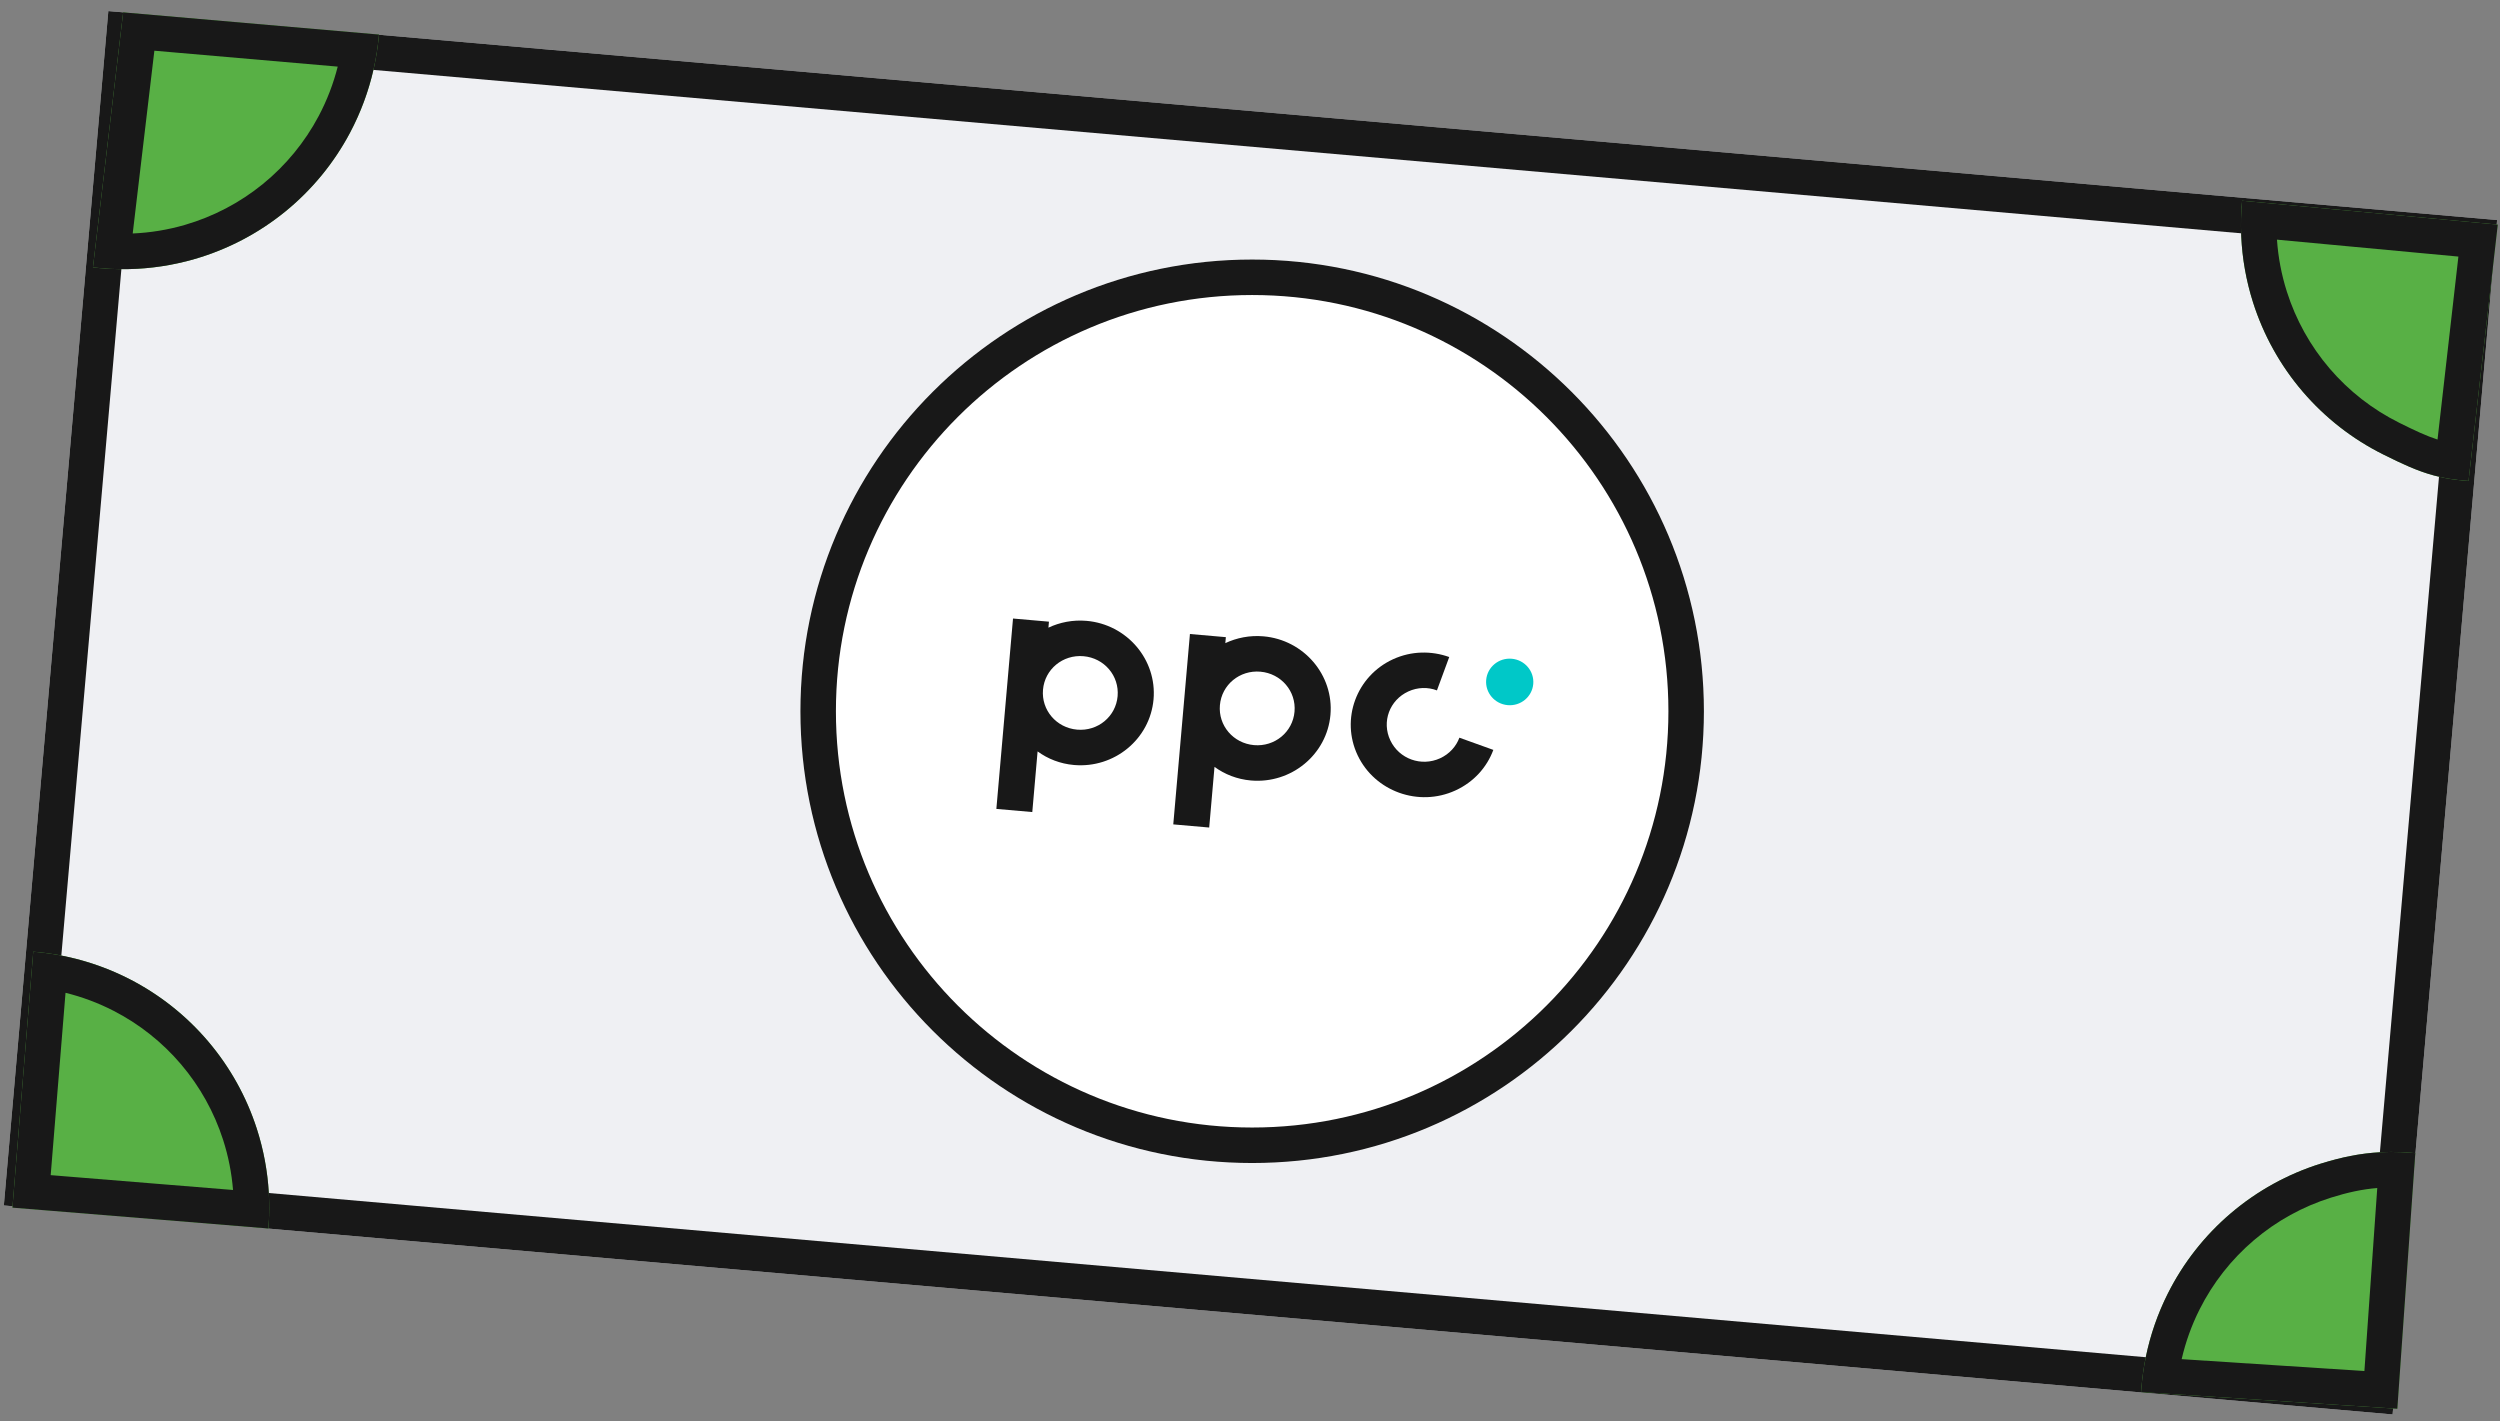
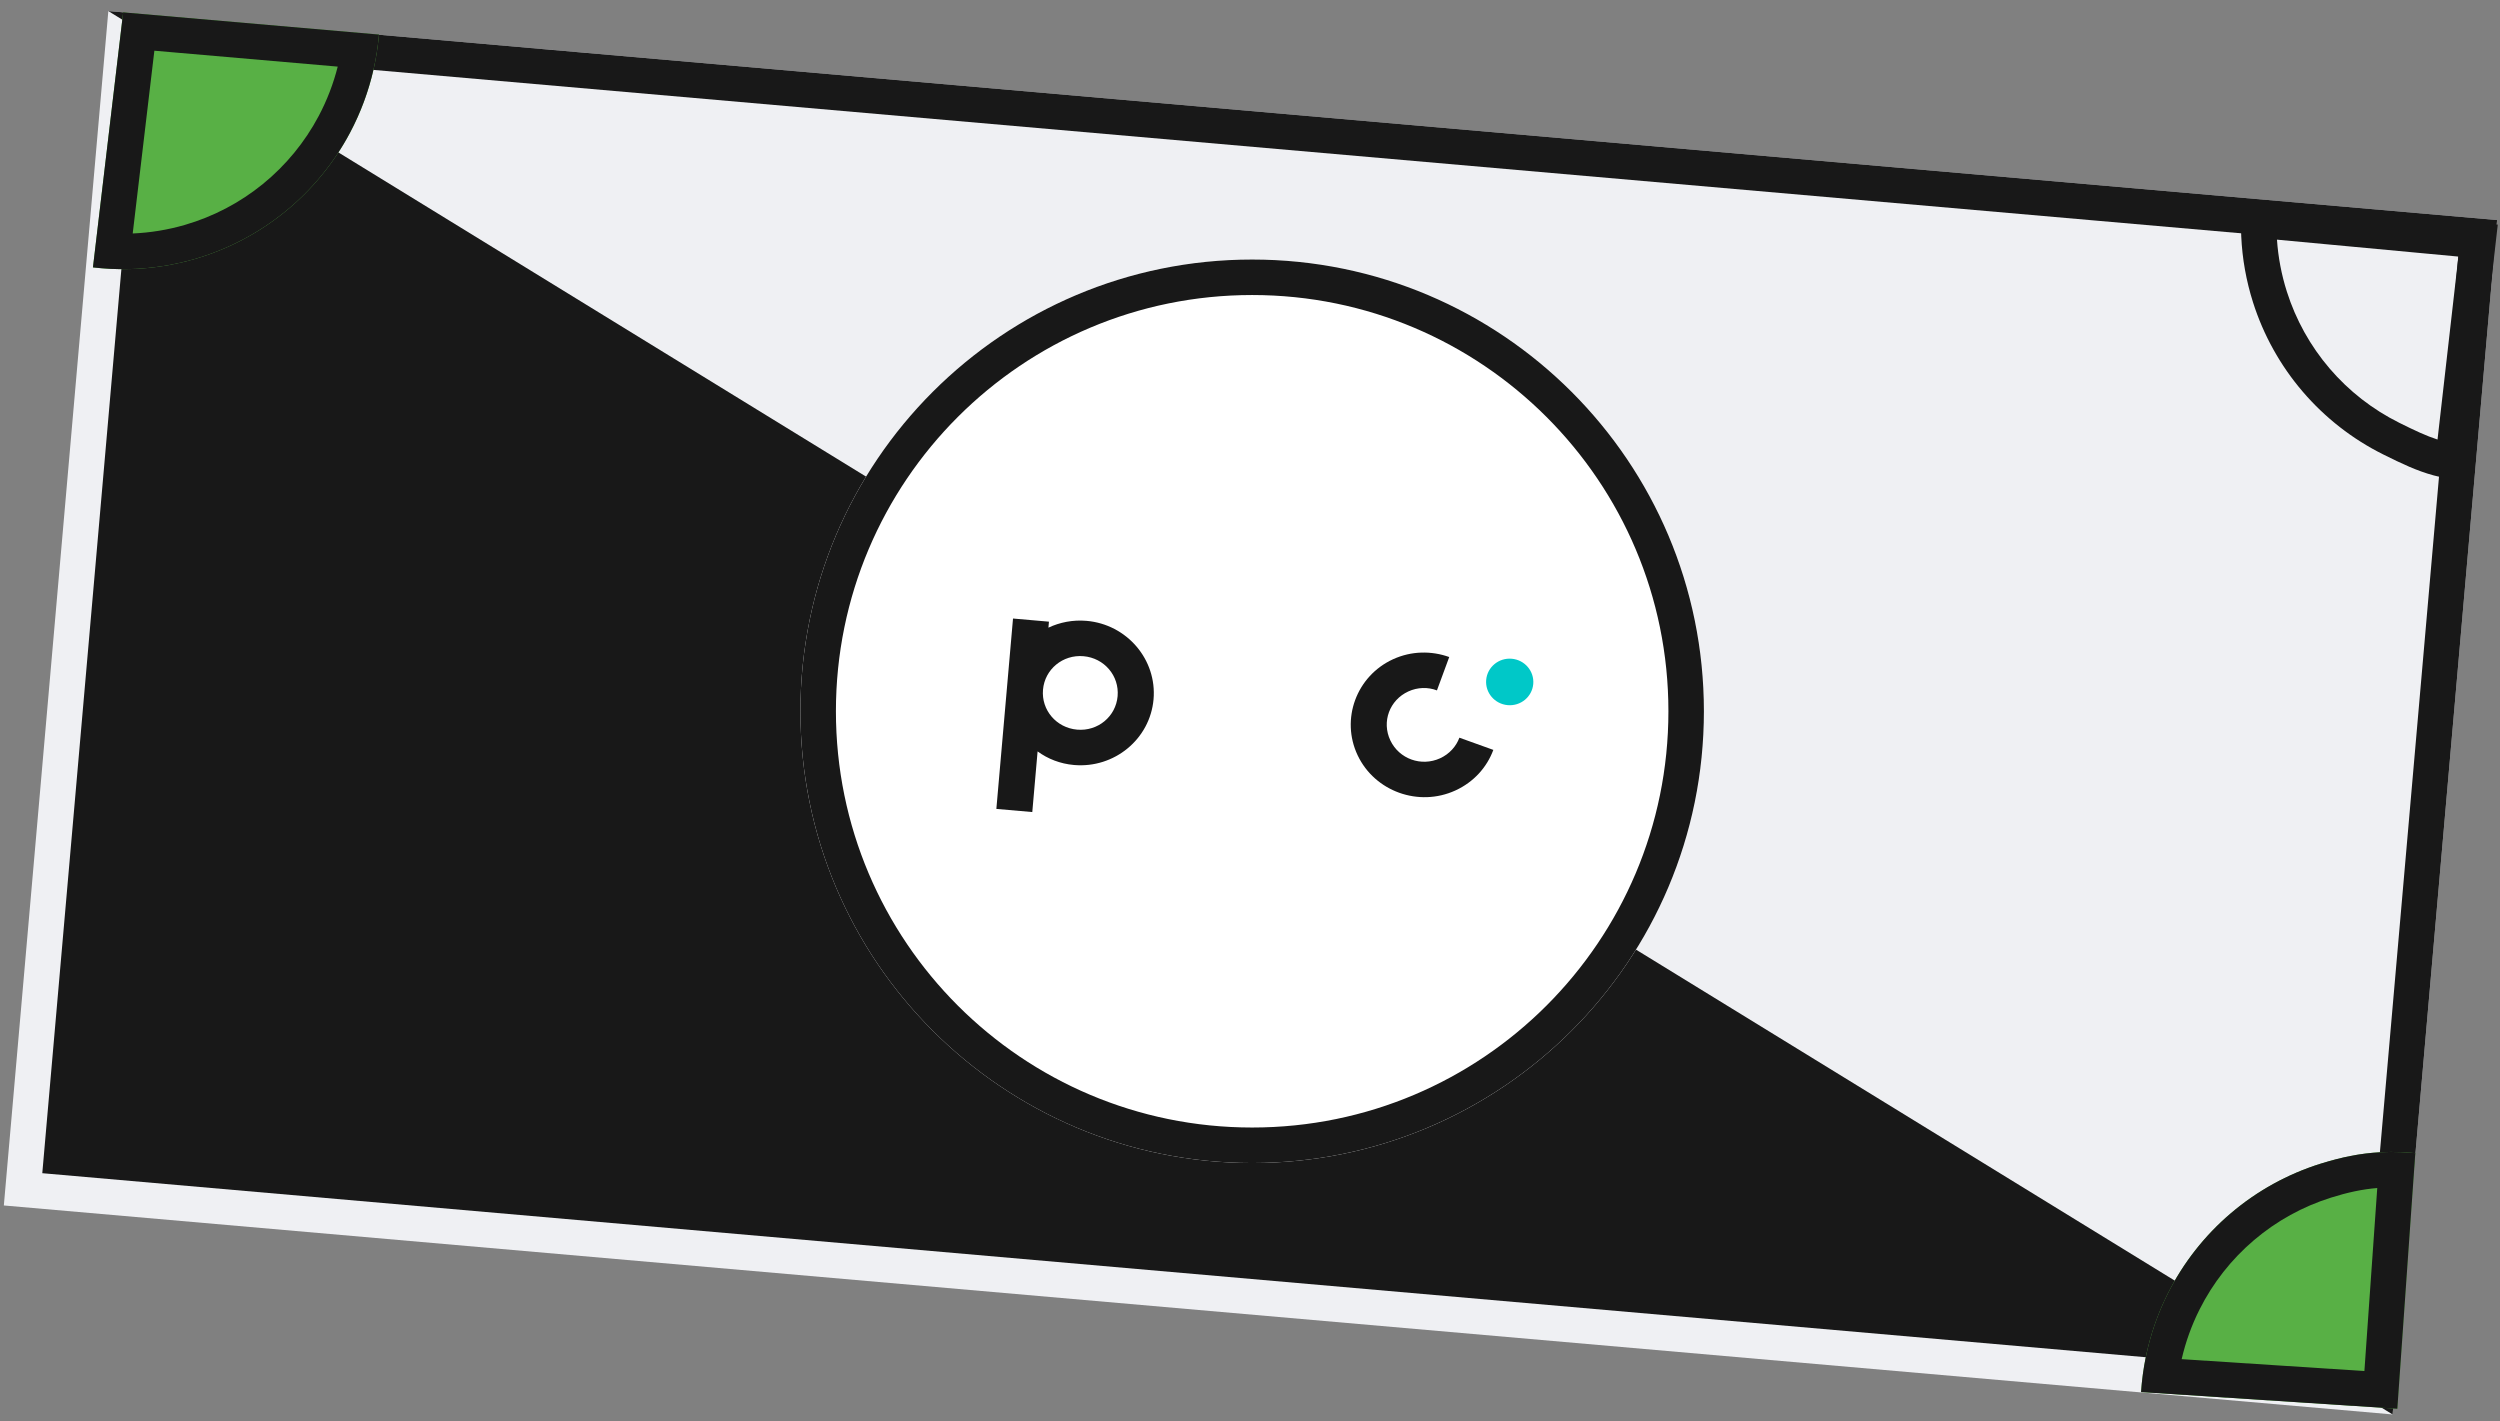
<svg xmlns="http://www.w3.org/2000/svg" width="394" height="224" viewBox="0 0 394 224" fill="none">
  <rect x="0" y="0" width="394" height="224" fill="#808080" stroke="none" />
  <path d="M17.074 1.748L393.54 34.685L377.072 222.918L0.605 189.981L17.074 1.748Z" fill="#EFF0F3" />
-   <path fill-rule="evenodd" clip-rule="evenodd" d="M387.481 39.769L22.158 7.808L6.665 184.897L371.987 216.858L387.481 39.769ZM17.074 1.748L0.605 189.981L377.072 222.918L393.54 34.685L17.074 1.748Z" fill="#181818" />
-   <path d="M42.297 193.606C42.728 188.309 42.112 182.979 40.483 177.92C38.854 172.861 36.245 168.173 32.804 164.122C29.363 160.072 25.158 156.739 20.429 154.313C15.7 151.888 10.539 150.418 5.242 149.987L1.96 190.324L42.297 193.606Z" fill="#58B045" />
-   <path fill-rule="evenodd" clip-rule="evenodd" d="M36.726 187.541C36.511 184.86 35.987 182.206 35.159 179.634C33.755 175.275 31.506 171.234 28.541 167.744C25.575 164.253 21.952 161.381 17.876 159.291C15.472 158.057 12.938 157.111 10.327 156.466L7.989 185.203L36.726 187.541ZM42.364 187.999C42.471 189.864 42.45 191.737 42.297 193.606L1.96 190.324L5.242 149.987C7.111 150.139 8.964 150.421 10.786 150.828C14.127 151.574 17.368 152.744 20.429 154.313C25.158 156.739 29.363 160.072 32.804 164.122C36.245 168.173 38.854 172.861 40.483 177.92C41.537 181.194 42.167 184.581 42.364 187.999Z" fill="#181818" />
+   <path fill-rule="evenodd" clip-rule="evenodd" d="M387.481 39.769L22.158 7.808L6.665 184.897L371.987 216.858L387.481 39.769ZM17.074 1.748L377.072 222.918L393.54 34.685L17.074 1.748Z" fill="#181818" />
  <path d="M14.649 42.14C20.033 42.778 25.49 42.328 30.697 40.816C35.903 39.304 40.753 36.761 44.958 33.339C49.163 29.916 52.637 25.684 55.175 20.893C57.712 16.102 59.261 10.85 59.73 5.448L19.411 1.951L14.649 42.14Z" fill="#58B045" />
  <path fill-rule="evenodd" clip-rule="evenodd" d="M20.915 36.796C23.693 36.676 26.453 36.224 29.137 35.444C33.624 34.141 37.803 31.95 41.427 29.001C45.051 26.051 48.045 22.404 50.232 18.275C51.539 15.806 52.542 13.194 53.224 10.498L24.328 7.992L20.915 36.796ZM20.249 42.413C18.383 42.452 16.511 42.361 14.649 42.14L19.411 1.951L59.73 5.448C59.568 7.317 59.276 9.167 58.859 10.987C58.071 14.428 56.834 17.759 55.175 20.893C52.637 25.684 49.163 29.916 44.958 33.339C40.753 36.761 35.903 39.304 30.697 40.816C27.291 41.805 23.779 42.34 20.249 42.413Z" fill="#181818" />
-   <path d="M353.352 31.638C352.849 37.036 353.435 42.48 355.076 47.648C356.717 52.815 359.379 57.6 362.905 61.718C366.431 65.837 370.749 69.205 375.601 71.622C380.454 74.04 383.629 75.458 389.04 75.792L393.648 35.398L353.352 31.638Z" fill="#58B045" />
  <path fill-rule="evenodd" clip-rule="evenodd" d="M358.851 37.769C359.04 40.543 359.561 43.291 360.407 45.955C361.821 50.408 364.115 54.531 367.154 58.081C370.193 61.63 373.914 64.532 378.096 66.616C380.551 67.839 382.366 68.696 384.154 69.272L387.443 40.437L358.851 37.769ZM353.219 37.243C353.134 35.378 353.178 33.505 353.352 31.638L393.648 35.398L389.04 75.792C387.862 75.719 386.789 75.595 385.783 75.42C384.991 75.283 384.241 75.114 383.511 74.915C380.905 74.204 378.567 73.1 375.601 71.622C370.749 69.205 366.431 65.837 362.905 61.718C359.379 57.6 356.717 52.815 355.076 47.648C354.002 44.268 353.38 40.77 353.219 37.243Z" fill="#181818" />
  <path d="M380.65 181.736C375.253 181.215 370.871 181.782 365.698 183.406C360.526 185.03 355.732 187.676 351.602 191.189C347.471 194.701 344.089 199.007 341.655 203.852C339.222 208.697 337.786 213.981 337.434 219.391L377.819 222.019L380.65 181.736Z" fill="#58B045" />
  <path fill-rule="evenodd" clip-rule="evenodd" d="M374.656 187.232C372.296 187.424 369.986 187.923 367.374 188.743C362.916 190.142 358.785 192.423 355.225 195.45C351.666 198.477 348.751 202.188 346.654 206.363C345.399 208.86 344.453 211.492 343.829 214.202L372.629 216.076L374.656 187.232ZM375.052 181.599C376.159 181.538 377.284 181.532 378.448 181.582C379.165 181.612 379.898 181.664 380.65 181.736L377.819 222.019L337.434 219.391C337.556 217.52 337.807 215.663 338.185 213.835C338.899 210.377 340.063 207.021 341.655 203.852C344.089 199.007 347.471 194.701 351.602 191.189C355.732 187.676 360.526 185.03 365.698 183.406C368.981 182.376 371.945 181.771 375.052 181.599Z" fill="#181818" />
  <path d="M268.536 112.097C268.536 151.417 236.661 183.292 197.341 183.292C158.021 183.292 126.146 151.417 126.146 112.097C126.146 72.778 158.021 40.903 197.341 40.903C236.661 40.903 268.536 72.778 268.536 112.097Z" fill="white" />
  <path fill-rule="evenodd" clip-rule="evenodd" d="M197.341 177.698C233.571 177.698 262.942 148.328 262.942 112.097C262.942 75.867 233.571 46.496 197.341 46.496C161.111 46.496 131.74 75.867 131.74 112.097C131.74 148.328 161.111 177.698 197.341 177.698ZM197.341 183.292C236.661 183.292 268.536 151.417 268.536 112.097C268.536 72.778 236.661 40.903 197.341 40.903C158.021 40.903 126.146 72.778 126.146 112.097C126.146 151.417 158.021 183.292 197.341 183.292Z" fill="#181818" />
  <path fill-rule="evenodd" clip-rule="evenodd" d="M171.25 97.847C169.071 97.656 167.015 98.081 165.231 98.919L165.314 97.975L159.651 97.48L157.026 127.484L162.689 127.979L163.525 118.421C165.133 119.598 167.085 120.373 169.263 120.564C175.621 121.12 181.251 116.473 181.799 110.215C182.346 103.957 177.609 98.403 171.25 97.847ZM169.75 114.991C166.483 114.706 164.095 111.906 164.377 108.691C164.658 105.476 167.496 103.133 170.763 103.418C174.029 103.704 176.417 106.505 176.136 109.72C175.856 112.935 173.017 115.277 169.75 114.991Z" fill="#181818" />
-   <path fill-rule="evenodd" clip-rule="evenodd" d="M199.131 100.286C196.954 100.096 194.897 100.521 193.112 101.358L193.195 100.415L187.533 99.92L184.908 129.924L190.57 130.419L191.406 120.86C193.016 122.038 194.967 122.813 197.144 123.004C203.503 123.56 209.132 118.913 209.679 112.655C210.227 106.397 205.491 100.843 199.131 100.286ZM197.631 117.431C194.364 117.145 191.976 114.346 192.257 111.131C192.538 107.916 195.378 105.572 198.644 105.858C201.91 106.144 204.299 108.944 204.017 112.159C203.736 115.374 200.898 117.717 197.631 117.431Z" fill="#181818" />
  <path fill-rule="evenodd" clip-rule="evenodd" d="M230.001 116.26C229.495 117.632 228.427 118.834 226.963 119.504C223.994 120.865 220.505 119.611 219.116 116.683C217.725 113.757 218.989 110.328 221.959 108.968C223.424 108.297 225.047 108.266 226.462 108.807L228.399 103.548C225.61 102.545 222.44 102.57 219.549 103.894C213.768 106.542 211.262 113.343 213.967 119.041C216.673 124.738 223.59 127.225 229.371 124.578C232.262 123.254 234.337 120.926 235.349 118.183L230.001 116.26Z" fill="#181818" />
  <path fill-rule="evenodd" clip-rule="evenodd" d="M237.612 111.13C239.66 111.309 241.464 109.818 241.641 107.799C241.817 105.78 240.3 103.997 238.251 103.818C236.203 103.638 234.399 105.131 234.222 107.15C234.045 109.169 235.563 110.951 237.612 111.13Z" fill="#00C8C8" />
</svg>